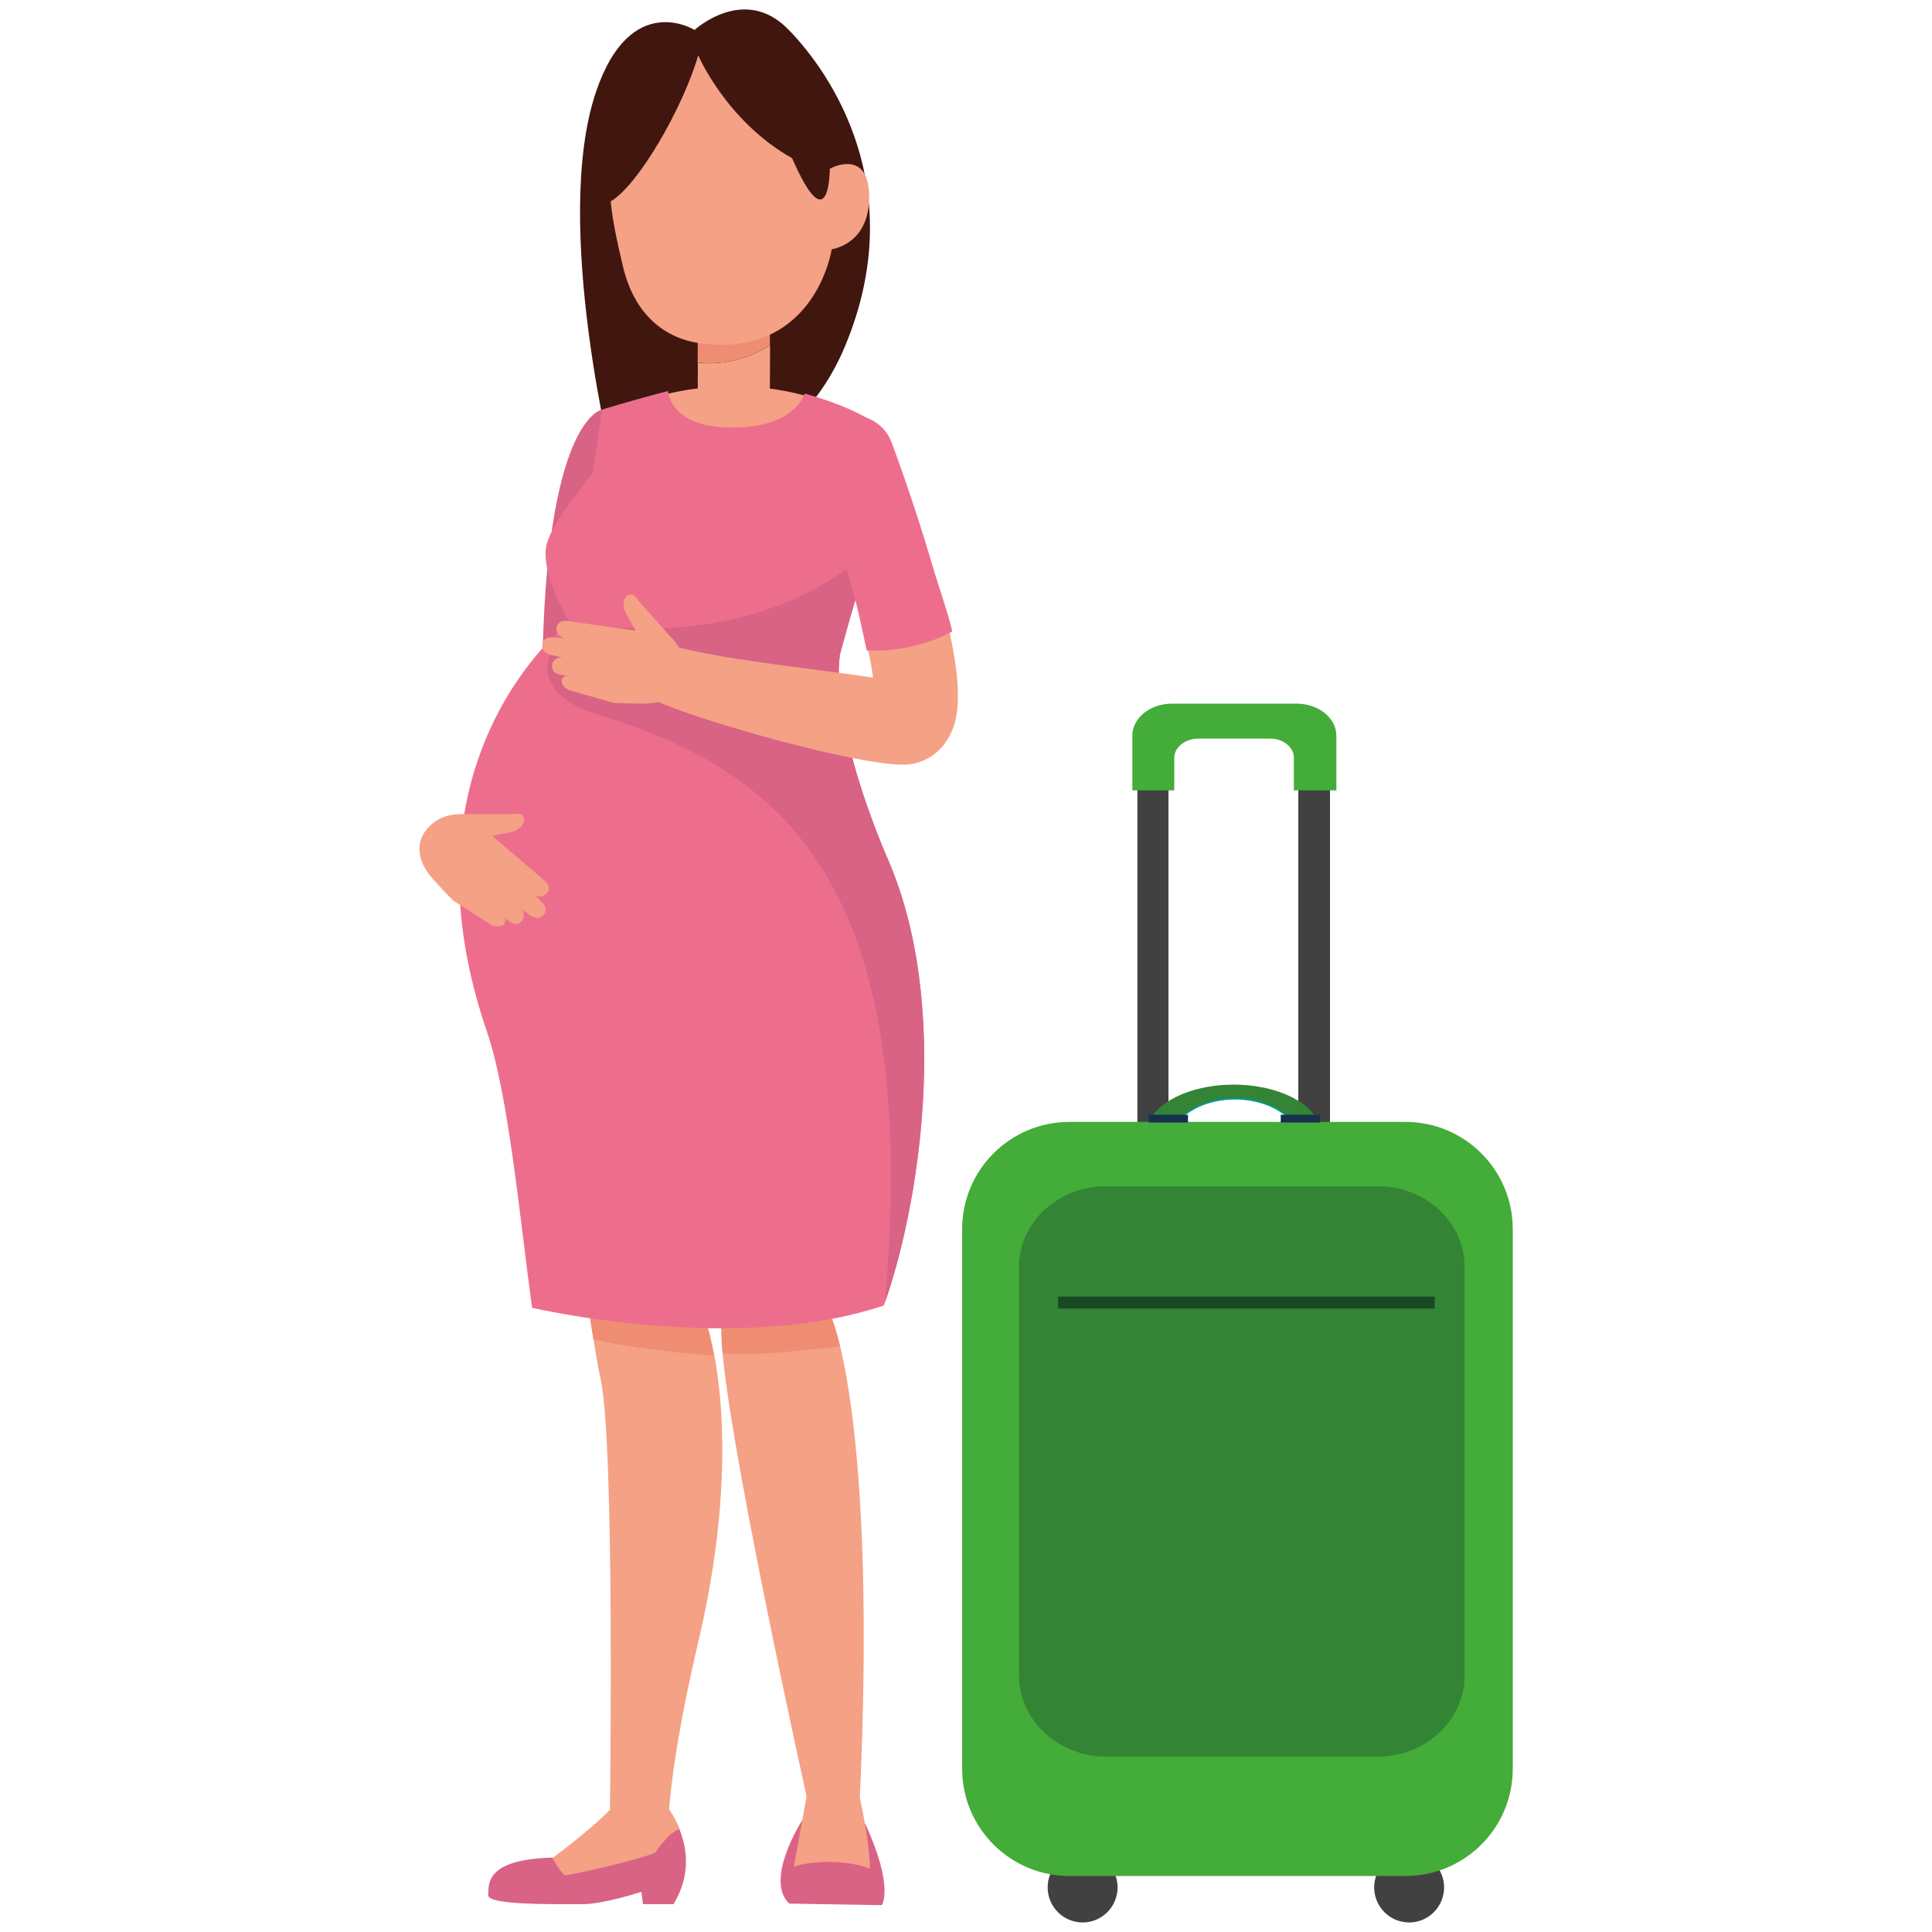
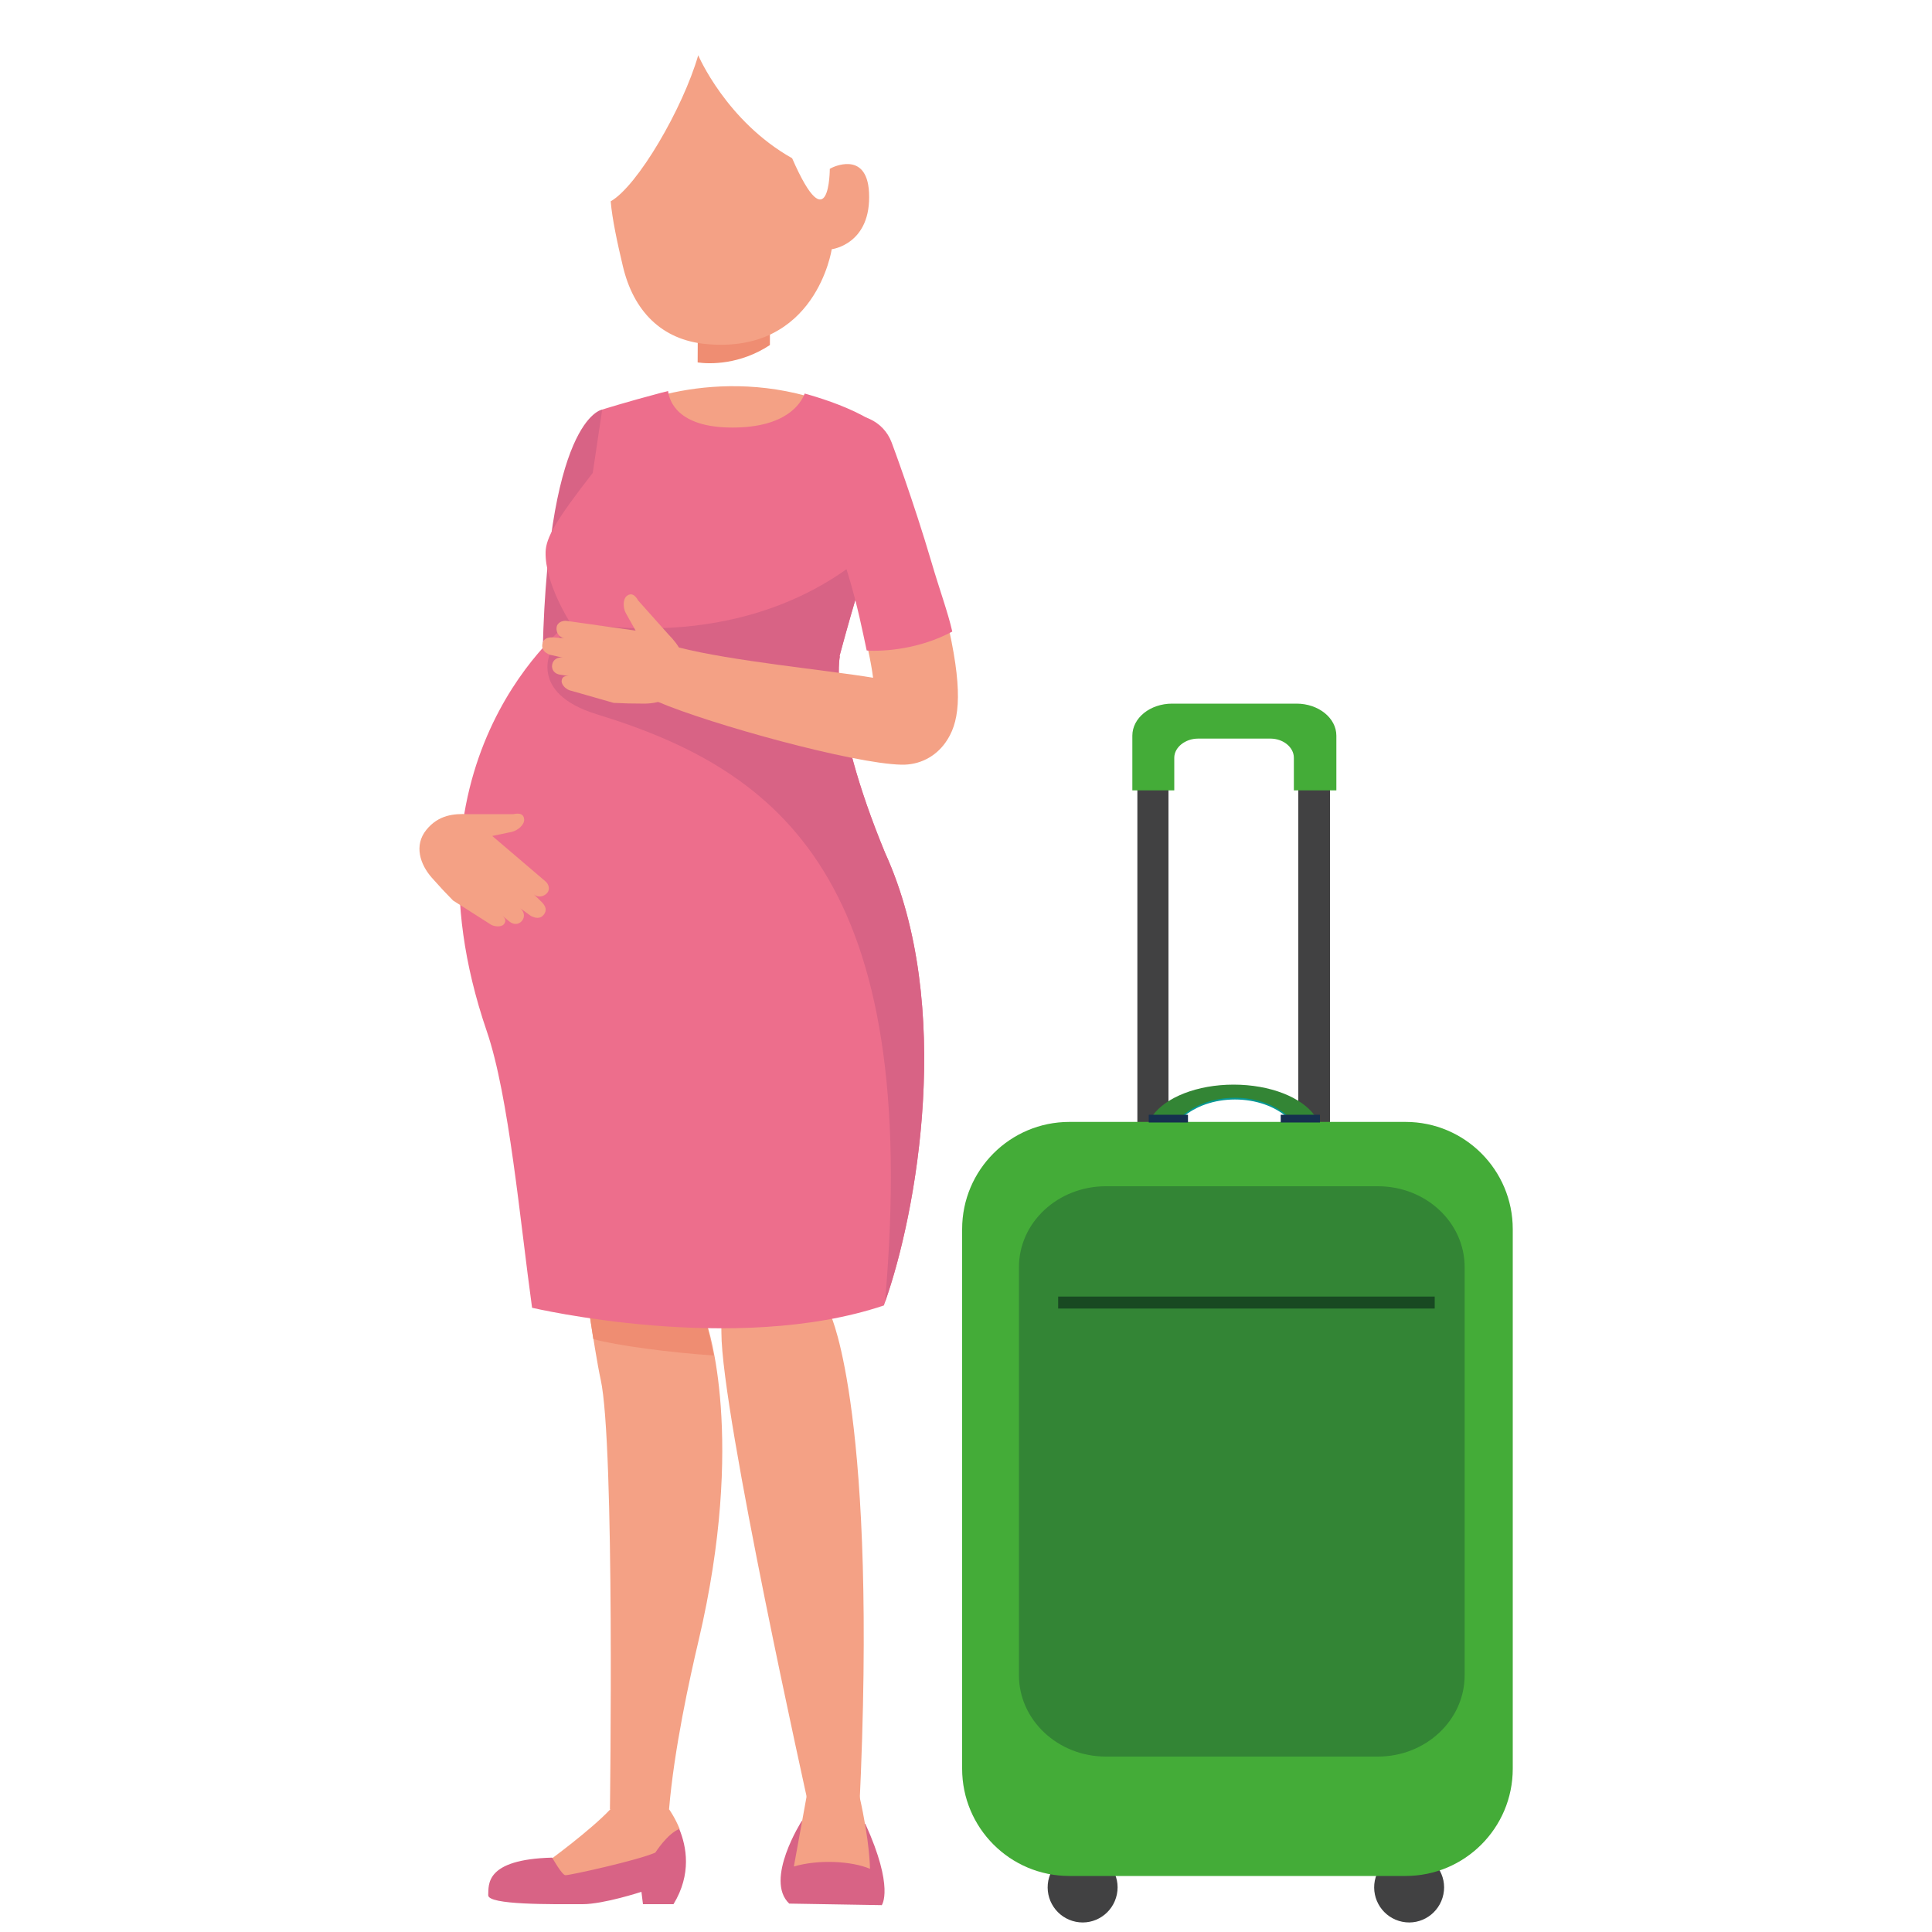
<svg xmlns="http://www.w3.org/2000/svg" xmlns:xlink="http://www.w3.org/1999/xlink" version="1.1" id="Capa_1" x="0px" y="0px" viewBox="0 0 1000 1000" style="enable-background:new 0 0 1000 1000;" xml:space="preserve">
  <style type="text/css">
	.st0{fill:#2063AA;}
	.st1{fill:#1B335B;}
	.st2{fill:#3292D0;}
	.st3{fill:#E9E8E8;}
	.st4{fill:#ED6D8B;}
	.st5{fill:none;stroke:#2063AA;stroke-width:3;stroke-miterlimit:10;}
	.st6{fill:#77CCF4;}
	.st7{fill:#5976B9;}
	.st8{fill:#88C0E8;}
	.st9{fill:#3292D0;stroke:#2063AA;stroke-miterlimit:10;}
	.st10{fill:#E9AED0;}
	.st11{fill:#6F2676;}
	.st12{fill:#40160F;}
	.st13{fill:#D86385;}
	.st14{fill:#F4A185;}
	.st15{fill:#EF8D72;}
	.st16{fill:#ED6E8C;}
	.st17{fill:#414142;}
	.st18{fill:#069793;}
	.st19{fill:#44AC38;}
	.st20{fill:#338535;}
	.st21{fill:#184922;}
	.st22{fill:#16304F;}
</style>
  <symbol id="New_Symbol_141" viewBox="-16.3 -75.3 32.6 150.6">
    <path class="st0" d="M16.3-74.2c0-0.6-0.4-1.1-1-1.1H-4.4C-5-75.3-5.6-75-6-74.6c-0.4,0.4-0.7,0.9-0.7,1.6c0,1,0.7,2.9,1.7,3.2   l7.8,1.5c-0.2,0-0.1,0.2,0.1,0.4c0.2,0.2,0.3,0.3,0.3,0.3l-0.2,1.5c-0.1,0.7-0.3,1.4-0.4,2.1C-0.8-45.7-4.8-27.5-8-9.1   c-1.2,6.6-2.2,13.1-3.2,19.7c-0.2,1.2-0.4,2.3-0.6,3.5c-0.6,4-1.1,8-1.6,12c0,0.3-0.1,0.5-0.1,0.8c-0.3,2.2-0.5,4.4-0.8,6.5   c-0.1,0.5-0.1,1-0.2,1.5c-0.3,2.5-0.5,5-0.8,7.5c-0.3,2.8-0.5,5.5-0.7,8.3c-0.1,0.8-0.1,4.5-0.2,5.3c0,0.4,0,0.9-0.1,1.3   c0,0.1,0,0.2-0.2,0.3v5.2c0.2,0.1,0.2,0.1,0.4,0.3c1.1-0.4,0.4,0.5,0.3,1c4.1,3.1,8.1,3.3,12.3,6.3c0.7,0.5,1.4,0.9,2.1,1.4   c0.1,0.1,0.3,0.2,0.4,0.3c0.1,0,0.2,0.1,0.4,0.2c1.7,0.7,3.4,1.4,5.1,2c-0.1-0.1,2.1,0.5,2.3,0.5c1.3,0.2,2.6,0.4,3.9,0.5   c0.9,0.1,1.7,0.1,2.6,0.2c1.2,0.1,2.3-0.9,2.2-2.2c-0.1-7.5-0.3-15.1-0.4-22.7c-0.1-3.5-0.1-7-0.2-10.6c-0.2-9.7-0.3-19.5-0.4-29.2   c-0.1-9.1-0.1-22.2,0-31.2c0.1-6.9,0.2-13.8,0.4-20.7c0.1-4.6,0.6-18.2,0.9-26.7C16.2-70.7,16.3-73,16.3-74.2z" />
    <path class="st1" d="M16.3-74.2c0-0.6-0.4-1.1-1-1.1H-4.4C-5-75.3-5.6-75-6-74.6c-0.4,0.4-0.7,0.9-0.7,1.6c0,1,0.7,2.9,1.7,3.2   l7.8,1.5c-0.2,0-0.1,0.2,0.1,0.4h13.2C16.2-70.7,16.3-73,16.3-74.2z" />
  </symbol>
  <symbol id="New_Symbol_146" viewBox="-30.4 -74.3 60.8 148.5">
    <path class="st0" d="M18.6-64.2h-37.2c-6.5,0-11.8,5.3-11.8,11.8v78c0,6.5,5.3,11.8,11.8,11.8h37.2c6.5,0,11.8-5.3,11.8-11.8v-78   C30.4-58.9,25.1-64.2,18.6-64.2z" />
    <g>
      <path class="st0" d="M11.8,6.6h-23.7v67.7h23.7V6.6z M-9.8,8.6H9.8v63.6H-9.8V8.6z" />
    </g>
    <g>
      <rect x="-18.3" y="72.2" class="st0" width="36.6" height="2" />
    </g>
    <path class="st2" d="M-15.8,6.9l5.2,8.9c0.7,1.2,2.5,1.2,3.2,0l5.2-8.9C-1.5,5.6-2.4,4-3.8,4h-10.3C-15.6,4-16.5,5.6-15.8,6.9z" />
    <path class="st2" d="M20.1-18.9c0-3.6-3-6.6-6.6-6.6c-3.6,0-6.6,3-6.6,6.6c0,3.6,3,6.6,6.6,6.6C17.1-12.3,20.1-15.3,20.1-18.9z" />
    <path class="st2" d="M-0.7-44.4c0-3.6-3-6.6-6.6-6.6s-6.6,3-6.6,6.6c0,3.6,3,6.6,6.6,6.6S-0.7-40.7-0.7-44.4z" />
    <g>
      <use xlink:href="#New_Symbol_382" width="11.2" height="11.2" id="XMLID_120_" x="-5.6" y="-5.6" transform="matrix(0.539 0 0 0.539 -18.128 -71.262)" style="overflow:visible;" />
      <use xlink:href="#New_Symbol_382" width="11.2" height="11.2" x="-5.6" y="-5.6" transform="matrix(0.539 0 0 0.539 18.127 -71.262)" style="overflow:visible;" />
    </g>
  </symbol>
  <symbol id="New_Symbol_34" viewBox="-28.7 -26.7 57.4 53.3">
    <g>
      <path class="st3" d="M-1.3,11.3L3,18.2c3.8,6.1,10.9,9.3,18,8.3l7.7-1.1L-1.3,11.3z" />
      <path class="st3" d="M1.3,11.3L-3,18.2c-3.8,6.1-10.9,9.3-18,8.3l-7.7-1.1L1.3,11.3z" />
    </g>
    <polygon class="st4" points="0,12.3 -28,25.3 -28,-14.7 -2,-26.7 2,-26.7 28,-14.7 28,25.3  " />
  </symbol>
  <symbol id="New_Symbol_382" viewBox="-5.6 -5.6 11.2 11.2">
    <circle class="st0" cx="0" cy="0" r="5.6" />
  </symbol>
  <symbol id="New_Symbol_383" viewBox="-31.5 -69.8 63 139.5">
    <g>
      <use xlink:href="#New_Symbol_382" width="11.2" height="11.2" id="XMLID_150_" x="-5.6" y="-5.6" transform="matrix(0.539 0 0 0.539 -22.619 -66.734)" style="overflow:visible;" />
      <use xlink:href="#New_Symbol_382" width="11.2" height="11.2" x="-5.6" y="-5.6" transform="matrix(0.539 0 0 0.539 22.62 -66.734)" style="overflow:visible;" />
    </g>
    <path class="st5" d="M3,6.2h-6c-4.4,0-8,3.6-8,8v46c0,4.4,3.6,8,8,8h6c4.4,0,8-3.6,8-8v-46C11,9.8,7.4,6.2,3,6.2z" />
    <path class="st6" d="M31.5-59.8h-63V3.3c0,16.5,13.4,29.9,29.9,29.9h3.1c16.5,0,29.9-13.4,29.9-29.9V-59.8z" />
  </symbol>
  <symbol id="New_Symbol_387" viewBox="-45.9 -40.5 91.8 81">
    <path class="st0" d="M45.9,19v-52.2c0-4-3.3-7.3-7.3-7.3h-77.3c-4,0-7.3,3.3-7.3,7.3V19c0,4,3.3,7.3,7.3,7.3h77.3   C42.6,26.3,45.9,23,45.9,19z" />
    <g>
-       <path class="st0" d="M7.1-1.4H-7.1c-4.9,0-9,4-9,9v23.9c0,4.9,4,9,9,9H7.1c4.9,0,9-4,9-9V7.6C16.1,2.7,12-1.4,7.1-1.4z M-7.1,35.2    c-2.1,0-3.7-1.7-3.7-3.7V7.6c0-2.1,1.7-3.7,3.7-3.7H7.1c2.1,0,3.7,1.7,3.7,3.7v23.9c0,2.1-1.7,3.7-3.7,3.7H-7.1z" />
-     </g>
+       </g>
    <g>
      <rect x="-33" y="-40.5" class="st2" width="4.7" height="66.8" />
      <rect x="28.3" y="-40.5" class="st2" width="4.7" height="66.8" />
    </g>
  </symbol>
  <symbol id="New_Symbol_392" viewBox="-35.3 -31.1 70.5 62.2">
    <path class="st7" d="M35.3,16.6l0-44c0-2-1.6-3.6-3.6-3.6l-63.3,0c-2,0-3.6,1.6-3.6,3.6v44c0,2,1.6,3.6,3.6,3.6l63.3,0   C33.6,20.2,35.3,18.6,35.3,16.6z" />
    <g>
      <path class="st7" d="M5.4-1L-5.5-1c-3.8,0-6.9,3.1-6.9,6.9v18.4c0,3.8,3.1,6.9,6.9,6.9l10.9,0c3.8,0,6.9-3.1,6.9-6.9l0-18.4    C12.3,2,9.2-1,5.4-1z M-5.5,27.1c-1.6,0-2.9-1.3-2.9-2.9l0-18.4C-8.3,4.3-7,3-5.5,3L5.4,3C7,3,8.3,4.3,8.3,5.8v18.4    c0,1.6-1.3,2.9-2.9,2.9L-5.5,27.1z" />
    </g>
    <rect x="-24" y="-1" class="st6" width="48" height="6" />
  </symbol>
  <symbol id="New_Symbol_393" viewBox="-190.8 -9.8 381.7 19.6">
    <path class="st2" d="M181.1-9.8h-362.1c-5.4,0-9.8,4.4-9.8,9.8l0,0c0,5.4,4.4,9.8,9.8,9.8h362.1c5.4,0,9.8-4.4,9.8-9.8l0,0   C190.8-5.4,186.4-9.8,181.1-9.8z" />
    <g>
      <use xlink:href="#New_Symbol_415" width="9" height="9" x="-4.5" y="-4.5" transform="matrix(1 0 0 1 -163.012 -1.000000e-04)" style="overflow:visible;" />
      <use xlink:href="#New_Symbol_415" width="9" height="9" x="-4.5" y="-4.5" transform="matrix(1 0 0 1 -122.259 -1.000000e-04)" style="overflow:visible;" />
      <use xlink:href="#New_Symbol_415" width="9" height="9" x="-4.5" y="-4.5" transform="matrix(1 0 0 1 -81.506 -1.000000e-04)" style="overflow:visible;" />
      <use xlink:href="#New_Symbol_415" width="9" height="9" x="-4.5" y="-4.5" transform="matrix(1 0 0 1 -40.753 -1.000000e-04)" style="overflow:visible;" />
      <use xlink:href="#New_Symbol_415" width="9" height="9" x="-4.5" y="-4.5" transform="matrix(1 0 0 1 0 -1.000000e-04)" style="overflow:visible;" />
      <use xlink:href="#New_Symbol_415" width="9" height="9" x="-4.5" y="-4.5" transform="matrix(1 0 0 1 40.753 -1.000000e-04)" style="overflow:visible;" />
      <use xlink:href="#New_Symbol_415" width="9" height="9" x="-4.5" y="-4.5" transform="matrix(1 0 0 1 81.506 -1.000000e-04)" style="overflow:visible;" />
      <use xlink:href="#New_Symbol_415" width="9" height="9" x="-4.5" y="-4.5" transform="matrix(1 0 0 1 122.259 -1.000000e-04)" style="overflow:visible;" />
      <use xlink:href="#New_Symbol_415" width="9" height="9" x="-4.5" y="-4.5" transform="matrix(1 0 0 1 163.012 -1.000000e-04)" style="overflow:visible;" />
    </g>
  </symbol>
  <symbol id="New_Symbol_396" viewBox="-32.5 -30.7 64.9 61.4">
    <g>
      <path class="st2" d="M6.7,9.7H-6.7c-3.4,0-6.2,2.8-6.2,6.2v8.5c0,3.4,2.8,6.2,6.2,6.2H6.7c3.4,0,6.2-2.8,6.2-6.2V16    C12.9,12.5,10.1,9.7,6.7,9.7z M-6.7,28.2c-2.1,0-3.8-1.7-3.8-3.8V16c0-2.1,1.7-3.8,3.8-3.8H6.7c2.1,0,3.8,1.7,3.8,3.8v8.5    c0,2.1-1.7,3.8-3.8,3.8H-6.7z" />
    </g>
    <g>
      <path class="st2" d="M32.5,12.6v-39.4c0-2.1-1.7-3.8-3.8-3.8l-57.3,0c-2.1,0-3.8,1.7-3.8,3.8v39.4c0,2.1,1.7,3.8,3.8,3.8h57.3    C30.8,16.4,32.5,14.7,32.5,12.6z" />
    </g>
    <path class="st8" d="M-9.9-2.5l4.6,8c0.6,1.1,2.3,1.1,2.9,0l4.6-8C3-3.6,2.2-5,0.9-5h-9.3C-9.7-5-10.5-3.6-9.9-2.5z" />
    <circle class="st8" cx="13.6" cy="-16.8" r="5.9" />
    <path class="st0" d="M-16.3,16.4v-47.1h-12.3c-2.1,0-3.8,1.7-3.8,3.8v39.4c0,2.1,1.7,3.8,3.8,3.8H-16.3z" />
  </symbol>
  <symbol id="New_Symbol_415" viewBox="-4.5 -4.5 9 9">
    <circle class="st9" cx="0" cy="0" r="4" />
  </symbol>
  <symbol id="New_Symbol_91" viewBox="-15.8 -17.7 31.6 35.3">
    <path class="st10" d="M13.7-4.6c-0.6-7.8-7.5-13.7-15.4-13c-3.1,0.3-5.9,1.5-8.1,3.4c-0.6,0.5-1.1,1-1.6,1.7   c-2.3,2.7-3.6,6.4-3.3,10.3C-14.2,3.4-10.5,8-5.5,9.9c0.8,0.3,1.7,0.5,2.5,0.7l0,0c1.2,0.2,2.3,0.2,3.5,0.1c0.3,0,0.6-0.1,0.9-0.1   C4,10.3,6.3,9.3,8.2,7.8C11.9,5,14.1,0.4,13.7-4.6z" />
    <g>
      <path class="st11" d="M11.7,17.6C9.9,17.9,8,17.3,6.8,16c-0.6-0.6-1-1.3-1.3-2C5.1,13,4,12.3,2.9,12.2c-2.1-0.1-4.2-0.2-6.3-0.5    c-0.2,0-0.4,0-0.6-0.1l0,0c-0.9-0.2-1.7-0.4-2.5-0.7c-5-1.9-8.7-6.5-9.2-12.2c-0.3-3.9,1-7.5,3.3-10.3c0.1-0.1,0.1-0.2,0.2-0.2    l10.1,10l0.4-1c0,0,0-0.1,0-0.1l0.1-0.2c0.3-0.7,0.9-1.1,1.6-1.1c1,0,1.8,0.8,1.8,1.8l-0.2,5l0,0.3C1.6,4.5,3,5.7,4.6,5.6    c1.8-0.1,3.8-0.6,5.5,0c0.1,0.1,0.2,0,0.1,0C16.1,6.4,18.5,16.6,11.7,17.6z" />
      <path class="st11" d="M10.3,5.7c0,0-0.1,0-0.1,0C9.9,5.4,10.2,5.6,10.3,5.7z" />
    </g>
    <path class="st10" d="M-1.5-2.2c-0.2-2-1.9-3.5-3.9-3.3c-2,0.2-3.5,1.9-3.3,3.9c0.2,2,1.9,3.5,3.9,3.3S-1.4-0.2-1.5-2.2z" />
  </symbol>
  <g>
    <g>
      <g>
-         <path class="st12" d="M318,244.3c0,0-32.6-128.7-9.5-196.8c17.9-52.8,51-32,51-32s25.6-23.6,48.4-0.4     c22.8,23.2,63.3,83.4,29.4,164.3C403.4,260.3,318,244.3,318,244.3z" />
-       </g>
+         </g>
      <path class="st13" d="M311.7,212c0,0-29.7,3.9-31,137l36.8,4.9C317.5,353.9,337.3,221.3,311.7,212z" />
      <g>
        <path class="st14" d="M427.8,603.3l-70.5,9.6c0,15.4,16.1,40.1,16.1,76.9c0,42.1,45.1,244.6,45.1,244.6l26.3,1.6     c9.7-203.2-14.8-255.1-14.8-255.1C435.3,651.5,432.1,639.1,427.8,603.3z" />
      </g>
-       <path class="st15" d="M357.3,612.9l70.5-9.6c4.3,35.7,7.5,48.2,2.1,77.6c0,0,2.7,6.4,4.9,16c-26.3,2.9-44.1,4.8-60.8,3.6    c-0.2-2.6-0.6-8.8-0.6-10.7C373.3,653,357.3,628.4,357.3,612.9z" />
      <g>
        <path class="st13" d="M415,942.5c0,0-19.5,30.5-6.5,42.8l47.9,0.8c0,0,6.6-8.9-8.5-42.1l-21.3-1.5H415z" />
        <path class="st14" d="M417.7,928.7l-6.8,37.4c12.8-3.8,30.1-2.8,39.4,1.2c0,0,0-13.8-5.5-37.8L431,915.7L417.7,928.7z" />
      </g>
      <g>
        <path class="st14" d="M369.4,611.5l-74.7-4.9c6.4,47.1,13,92.9,16.2,107.4c7.4,33.4,4.8,222.5,4.8,222.5h30.6     c2.6-31.1,10.6-67.5,15.3-87.4C386.3,744,366,685.9,366,685.9C371.4,661.8,368.8,636,369.4,611.5z" />
      </g>
      <path class="st15" d="M369.4,701.6c-3.1-14.8-3.5-15.7-3.5-15.7c5.4-24.1,2.8-49.9,3.5-74.4l-74.7-4.9c4.5,32.8,9,65.1,12.4,86.5    C318.8,696.4,346.9,700.1,369.4,701.6z" />
      <g>
-         <path class="st14" d="M361.2,187.7l-0.1,30.5l37.3,0.1l0.2-39.7C383,188.8,367.5,188.5,361.2,187.7z" />
        <path class="st15" d="M398.5,178.6l0.1-30.6l-37.3-0.1l-0.2,39.7C367.5,188.5,383,188.8,398.5,178.6z" />
      </g>
      <path class="st14" d="M379.2,222.5c28,0,36.1-12.7,38-17.6c-27.7-7.6-53.7-5.4-72-1C345.9,208.9,350.7,222.5,379.2,222.5z" />
      <path class="st16" d="M458.1,441.4L458.1,441.4c-29.7-71.9-23.4-101.7-23.4-101.7l-0.2,0c7.9-29.4,15.4-53.1,15.4-53.1V217    c-9.9-5.8-21.6-9.9-31.6-12.8c-0.6-0.2-1.1-0.3-1.8-0.5c-1.9,5-9.4,17.6-37.4,17.6c-28.5,0-32.7-13.9-33.3-18.9    c-1.2,0.3-2.4,0.6-3.6,0.9c-18.9,5-30.5,8.7-30.5,8.7l-4.9,32.8c-19.3,24.7-24.2,33.7-24.4,40.9c-0.4,16.2,12.5,36.2,12.5,36.2    s-91.8,69.1-42.9,212c11.4,33.3,17.2,98.2,23.4,143c0,0,105,24.7,182.1-1.2C474.2,629.7,494.3,520.8,458.1,441.4z" />
      <path class="st14" d="M292,973.3c1.8,0.2,42.7-6.2,50.1-12.2c5.4-4.4,5.9-10.4,9.7-14.4c-2.4-5.9-5.4-10.1-5.4-10.1l-14.6-10    l-16,10c-10.3,10.9-31.7,26.5-31.7,26.5S290.1,973.1,292,973.3z" />
      <path class="st13" d="M339.2,958.9c-9,4-44.8,11.9-46.6,11.7s-6.8-9.1-6.8-9.1c-35.1,0.9-32.8,14.2-33.1,19.4s33.1,4.7,48.8,4.7    c11,0,30.5-6.4,30.5-6.4l0.8,6.4l15.8,0c9.5-15.6,6.7-29.9,3-38.9C345.5,949,339.2,958.9,339.2,958.9z" />
      <path class="st13" d="M458.1,441.4L458.1,441.4c-29.7-71.9-23.4-101.7-23.4-101.7l-0.2,0c7.9-29.4,15.4-53.1,15.4-53.1v-1.3    c-27.1,24-77.7,49.3-155.3,36.5l-8.9,14c0,0-13.3,22.8,23.5,34c95.2,29.2,167.8,86.1,148.9,304    C474.7,627.1,493.9,519.9,458.1,441.4z" />
      <path class="st14" d="M290.7,352.4c0.2-2,1.5-2.8,4.1-2.4l-5-0.8c-2.6-0.4-4.5-2.4-4-5.2c0.5-2.7,2.9-4,5.5-3.6l-6.7-1.5    c-2.7-1.1-4.3-2.7-3.9-5.4c0.4-2.7,2.3-3.7,5.5-3.6l5.8,0.4c-2.6-0.4-4.3-3-3.9-5.7c0.3-2.2,2.8-3.6,5.4-3.2l35.5,5l-5-8.9    c-1.6-2.8-1.7-7.4,0.5-9.1l0,0c2.2-1.7,4.2-0.5,5.8,2.4l15.7,17.6c4.9,5,9.8,11.5,8.1,21.4c-1.7,10.3-11.3,14.3-20.4,14.4    l-8.6-0.1l-7.5-0.3l-21.7-6.2C293.2,357.2,290.5,354.5,290.7,352.4z" />
      <path class="st14" d="M449,334.9c1.5,6.7,2.4,11.9,2.9,15.9c-24.1-4-73-8.6-100.7-15.7l-10.6,28.2c27.5,11.7,101.2,32,126,32.5    c9.2,0.2,17.5-4,22.8-11.5c6.8-9.6,9.4-23.9,1.8-58.5C474.5,334.7,458.4,335.5,449,334.9z" />
      <path class="st16" d="M492.9,326.9c-2.2-9.8-6.8-22.3-10.7-35.7c-9.4-31.9-20.2-60.9-20.7-62.2c-4.2-11.2-16.6-16.8-27.7-12.7    c-11.2,4.2-16.8,16.6-12.7,27.8c0.1,0.3,9.5,25.4,18,53.6c4.8,15.8,7.5,29.7,9.5,39C458,337.3,476.1,335.9,492.9,326.9z" />
      <path class="st14" d="M260.7,478.5c1.3-1.5,1.2-3-0.9-4.7l3.9,3.2c2.1,1.7,4.8,1.7,6.5-0.4c1.7-2.2,1.1-4.8-0.9-6.5l5.5,4    c2.6,1.3,4.9,1.5,6.6-0.6c1.7-2.1,1.3-4.2-0.9-6.5l-4.1-4c2.1,1.7,5.1,1.2,6.9-0.9c1.4-1.7,0.9-4.5-1.2-6.1l-27.3-23.3l10-2.1    c3.2-0.7,6.7-3.7,6.5-6.5l0,0c-0.2-2.8-2.4-3.4-5.6-2.7l-23.6,0c-7-0.3-15.1,0.3-21.4,8.1c-6.6,8.1-3.2,18,2.8,24.8l5.8,6.4    l5.2,5.4l19,12.1C255.4,479.7,259.3,480,260.7,478.5z" />
      <g>
        <path class="st14" d="M430.4,86.9l-0.9,0.5l0,0c0,0,0,39.1-19.5-5.5c-34.1-19.2-48.6-53.3-48.6-53.3c-8,27.6-31.4,67.7-45.3,75.6     c0.7,8.8,3.5,21.9,6.3,33.6c5.4,22.9,19.8,38.2,43.3,40.3c56.7,5.2,64.8-49.1,64.8-49.1s20.7-2.5,19.3-29.5     C448.6,77.5,430.4,86.9,430.4,86.9z" />
      </g>
    </g>
    <g>
      <rect x="588.7" y="396.1" class="st17" width="16.1" height="237" />
      <rect x="672" y="396.1" class="st17" width="16.4" height="237" />
      <path class="st18" d="M680.4,578.2h-14.3c-6.4-5.6-16.1-9.1-26.9-9.1c-10.8,0-20.4,3.5-26.9,9.1h-15.6    c6.7-9.3,22.9-15.9,41.8-15.9C657.5,562.2,673.7,568.8,680.4,578.2z" />
      <g>
        <path class="st17" d="M542.6,973.4c2-9.8,11.5-16.2,21.3-14.2c9.8,2,16.2,11.5,14.2,21.3c-2,9.8-11.5,16.2-21.3,14.2     C547,992.7,540.7,983.2,542.6,973.4z" />
      </g>
      <g>
        <path class="st17" d="M711.6,973.4c2-9.8,11.5-16.2,21.3-14.2c9.8,2,16.2,11.5,14.2,21.3c-2,9.8-11.5,16.2-21.3,14.2     C716,992.7,709.7,983.2,711.6,973.4z" />
      </g>
      <path class="st19" d="M783,915.5c0,30.7-24.9,55.5-55.5,55.5h-174c-30.7,0-55.5-24.9-55.5-55.5V636.2c0-30.7,24.9-55.5,55.5-55.5    h174c30.7,0,55.5,24.9,55.5,55.5V915.5z" />
      <path class="st20" d="M758.1,867.1c0,23.2-20.1,42.1-44.9,42.1H572.4c-24.8,0-45-18.9-45-42.1V655.9c0-23.2,20.2-41.9,45-41.9    h140.8c24.8,0,44.9,18.7,44.9,41.9V867.1z" />
      <rect x="547.7" y="671.1" class="st21" width="194.9" height="6.2" />
      <path class="st19" d="M691.7,380.8v28.3h-22v-16.9c0-5.4-5.5-9.9-12.1-9.9h-37.5c-6.6,0-12.3,4.5-12.3,9.9v16.9h-21.7v-28.3    c0-9.2,9.2-16.6,20.6-16.6h64.4C682.4,364.2,691.7,371.6,691.7,380.8z" />
      <path class="st20" d="M680.4,577.3h-14.3c-6.4-5.6-16.1-9.1-26.9-9.1c-10.8,0-20.4,3.5-26.9,9.1h-15.6    c6.7-9.3,22.9-15.9,41.8-15.9C657.5,561.4,673.7,568,680.4,577.3z" />
      <rect x="594.6" y="577" class="st22" width="20.3" height="4" />
      <rect x="662.9" y="577" class="st22" width="20.3" height="4" />
    </g>
  </g>
</svg>